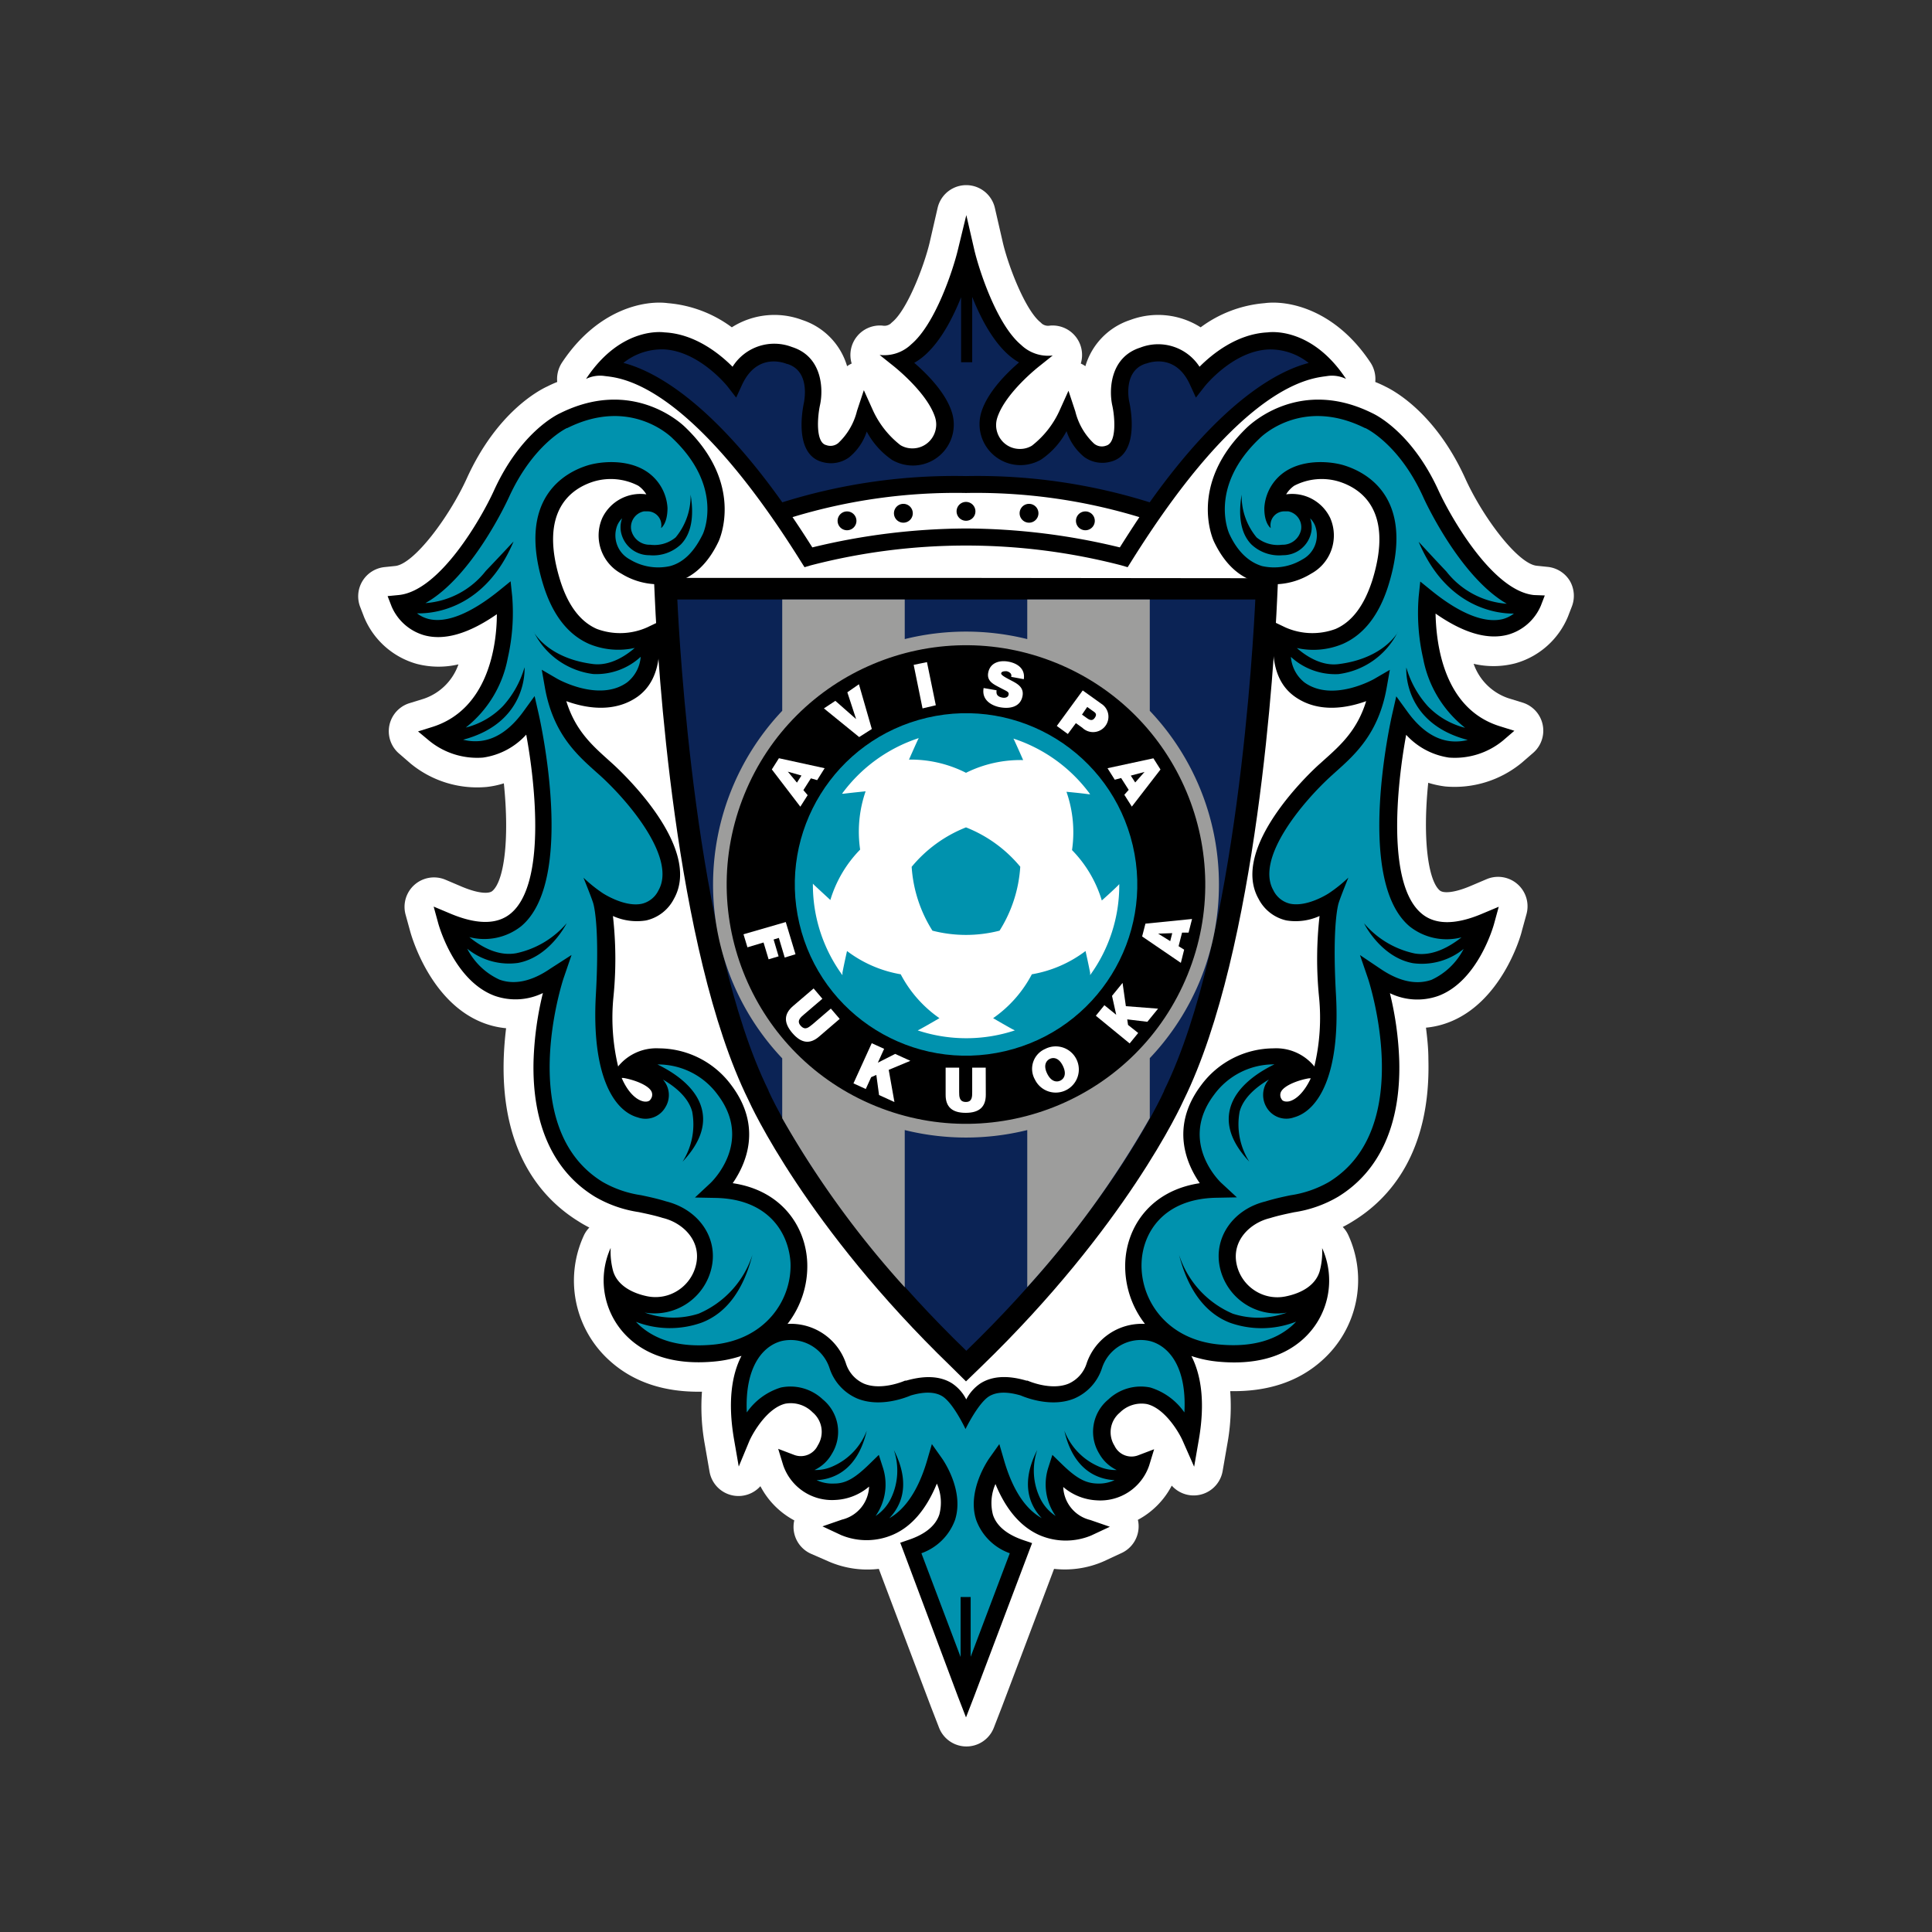
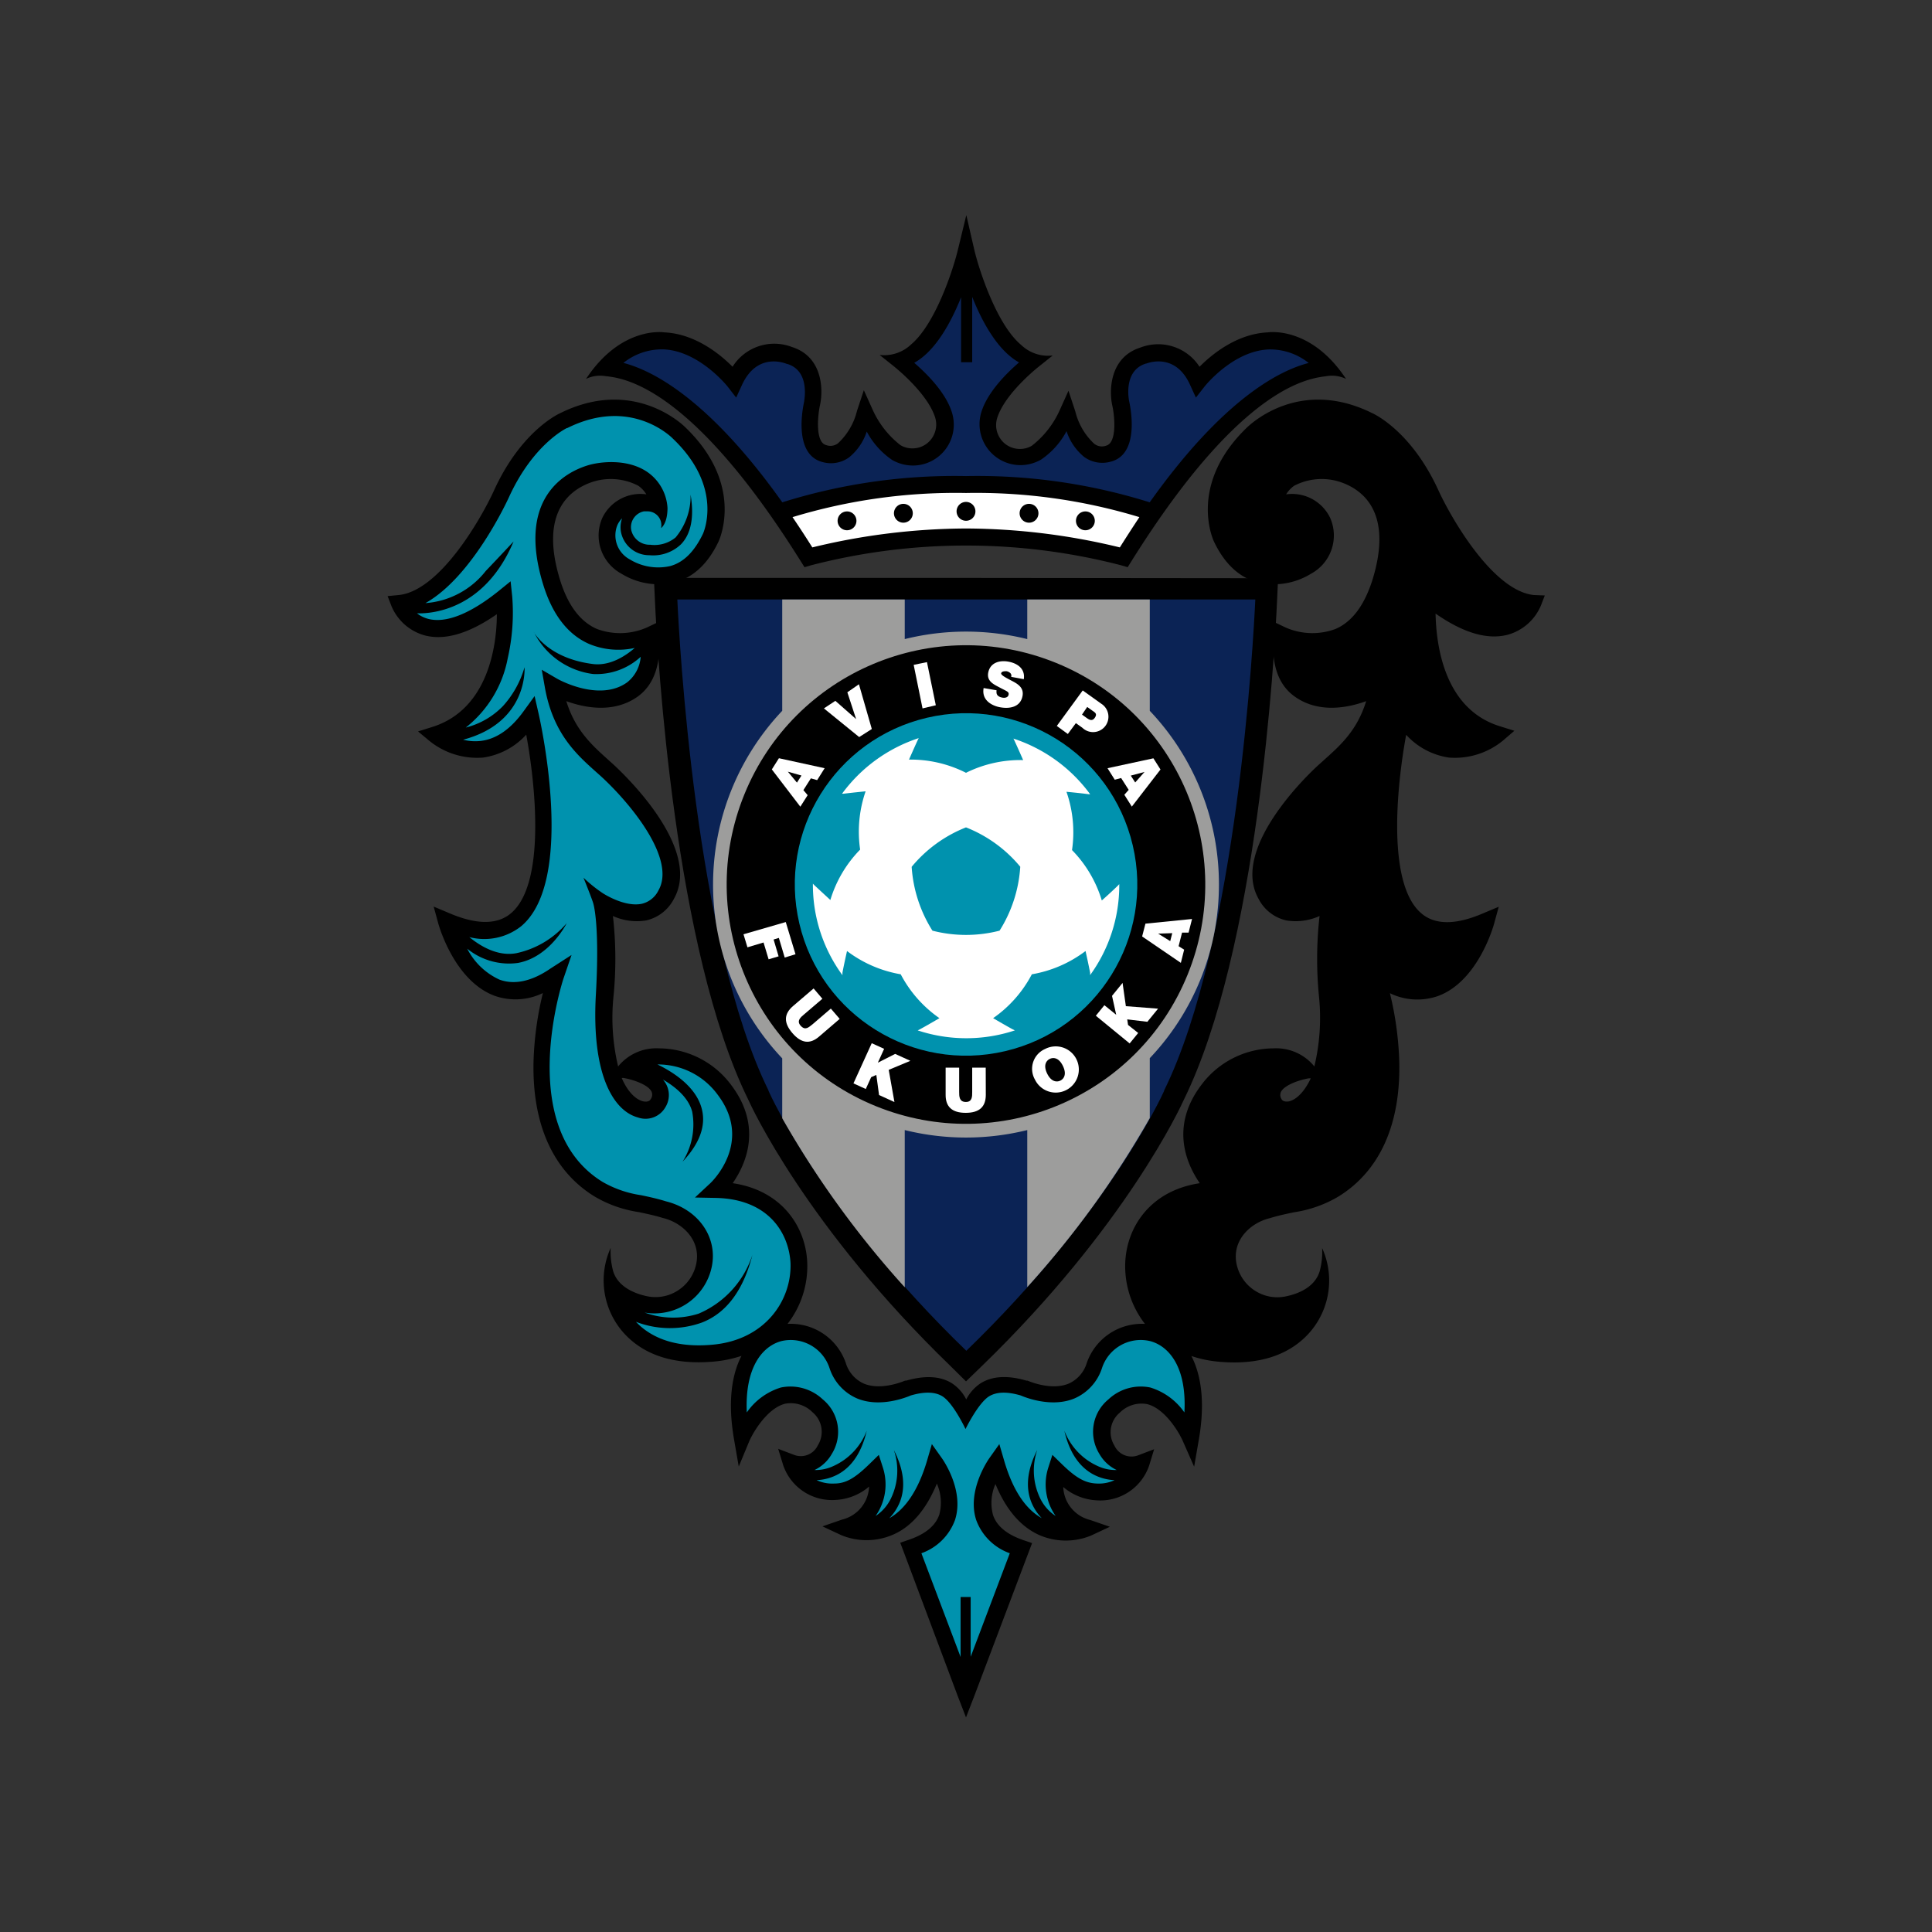
<svg xmlns="http://www.w3.org/2000/svg" id="Layer_1" data-name="Layer 1" width="240" height="240" viewBox="0 0 240 240">
  <rect x="0" y="0" width="240" height="240" fill="#333333" stroke="none" />
  <defs>
    <style>.cls-1{fill:#fff;}.cls-2{fill:#0092ae;}.cls-3{fill:#0b2355;}.cls-4{fill:#9d9d9c;}</style>
  </defs>
-   <path class="cls-1" d="M195,72.14a3.66,3.66,0,0,0-2.75-1.72l-1.35-.14c-2.33-.23-6.7-6-8.91-10.91-3.76-8.23-9-10.94-10-11.4l.11.05q-.63-.32-1.26-.57a3.73,3.73,0,0,0-.58-2.39c-4.4-6.65-10.24-7.79-13.17-7.4a15.46,15.46,0,0,0-7.94,3,9.86,9.86,0,0,0-8.75-.91,8.59,8.59,0,0,0-5.57,5.74,3.25,3.25,0,0,0-.57-.33,3.66,3.66,0,0,0-3.84-4.71,1.24,1.24,0,0,1-1-.25l.12.13a3,3,0,0,0-.36-.35c-1.82-1.54-3.88-6.79-4.6-9.83l-1-4.35a3.65,3.65,0,0,0-7.1,0l-1,4.35c-.72,3-2.78,8.29-4.6,9.83a3,3,0,0,0-.36.35l.12-.13a1.24,1.24,0,0,1-1,.25,3.66,3.66,0,0,0-3.84,4.71,3.25,3.25,0,0,0-.57.33,8.59,8.59,0,0,0-5.57-5.74,9.86,9.86,0,0,0-8.75.91,15.46,15.46,0,0,0-7.94-3c-2.93-.39-8.77.75-13.17,7.4a3.73,3.73,0,0,0-.58,2.39q-.63.25-1.26.57L68,48c-1,.46-6.26,3.17-10,11.4-2.21,4.86-6.58,10.68-8.91,10.91l-1.35.14a3.65,3.65,0,0,0-3,4.94l.49,1.27a10,10,0,0,0,6.54,5.81,10.78,10.78,0,0,0,5.18.06,6.91,6.91,0,0,1-4.3,4.27l-1.78.55a3.65,3.65,0,0,0-1.32,6.24l1.42,1.23a13,13,0,0,0,9.48,2.94,11.16,11.16,0,0,0,2.14-.45c.73,7.11,0,12.19-1.44,13.38-.39.33-1.62.37-3.82-.56l-2-.85a3.66,3.66,0,0,0-4.95,4.33l.57,2.07c.25.92,2.65,9,9.2,11.43a10.63,10.63,0,0,0,2.72.62c-.15,1.23-.26,2.55-.3,3.92-.31,11.68,4.9,17.37,9.32,20.09a14.73,14.73,0,0,0,1.32.75,3.53,3.53,0,0,0-.66.94,13.37,13.37,0,0,0,3.24,15.65c2.92,2.62,6.75,3.89,11.41,3.8a25.81,25.81,0,0,0,.35,6.53l.59,3.4a3.65,3.65,0,0,0,6.32,1.81,10.13,10.13,0,0,0,4.21,4.25,3.2,3.2,0,0,0-.09.62,3.65,3.65,0,0,0,2.11,3.5L103,194a12.07,12.07,0,0,0,6.17.89c1.4,3.72,6.47,17.12,6.47,17.12l1,2.58a3.65,3.65,0,0,0,6.83,0l1-2.58s5.07-13.4,6.47-17.12A12.07,12.07,0,0,0,137,194l2.33-1.08a3.65,3.65,0,0,0,2.11-3.5,3.2,3.2,0,0,0-.09-.62,10.13,10.13,0,0,0,4.21-4.25,3.65,3.65,0,0,0,6.32-1.81l.59-3.4a25.81,25.81,0,0,0,.35-6.53c4.66.09,8.48-1.18,11.4-3.8a13.37,13.37,0,0,0,3.24-15.65,3.53,3.53,0,0,0-.66-.94,14.73,14.73,0,0,0,1.32-.75c4.42-2.72,9.63-8.41,9.32-20.09,0-1.37-.15-2.69-.3-3.92a10.63,10.63,0,0,0,2.72-.62c6.56-2.43,9-10.51,9.2-11.43l.57-2.07a3.66,3.66,0,0,0-4.95-4.33l-2,.85c-2.2.93-3.43.89-3.82.56-1.42-1.19-2.17-6.27-1.44-13.38a12,12,0,0,0,2.14.46,13.11,13.11,0,0,0,9.48-2.95l1.42-1.23a3.65,3.65,0,0,0-1.32-6.24l-1.78-.55a6.91,6.91,0,0,1-4.3-4.27,10.78,10.78,0,0,0,5.18-.06,10,10,0,0,0,6.54-5.81l.49-1.27A3.69,3.69,0,0,0,195,72.14Z" />
  <path d="M190.56,73.92c-5.11-.51-10.3-9.58-11.87-13-3.31-7.25-7.84-9.42-8.21-9.59-8.95-4.45-15,1.26-15.51,1.71h0c-7.42,7.09-4.3,13.95-4.17,14.23,1.3,2.74,3.11,4.44,5.4,5.07a8.79,8.79,0,0,0,6.66-1.07,5.4,5.4,0,0,0,2.38-6.93,5.25,5.25,0,0,0-5.47-2.93,3.57,3.57,0,0,1,1-1.07,7.41,7.41,0,0,1,5.55-.52c2.71.85,6.85,3.56,4.16,12.25-1,3.12-2.5,5.16-4.57,6.06a8.27,8.27,0,0,1-6.23-.19l-1.36-.65-.12,1.51c-.29,3.72.57,6.24,2.61,7.71,3,2.16,6.67,1.4,8.9.59-1.11,3.61-3.17,5.46-5.18,7.26l-.52.47c-1.16,1-11.25,10.47-7.67,16.82a5.15,5.15,0,0,0,3.46,2.69,7.19,7.19,0,0,0,4.12-.55,47.52,47.52,0,0,0-.07,10,26,26,0,0,1-.58,8.7l-.06-.09a6.1,6.1,0,0,0-5-2.17,11.25,11.25,0,0,0-9,4.58c-3.89,5.16-1.8,9.81-.17,12.17-6.16.93-9.1,5.47-9.26,9.91a11.7,11.7,0,0,0,2.45,7.57,7.24,7.24,0,0,0-7.23,4.86,4.09,4.09,0,0,1-2.25,2.56c-2.22.92-5.07-.36-5.1-.37l-.07,0-.07,0c-2.33-.69-4.25-.58-5.7.33a5.34,5.34,0,0,0-1.78,2,5.23,5.23,0,0,0-1.77-2c-1.45-.91-3.37-1-5.7-.33l-.07,0-.07,0s-2.88,1.29-5.1.37a4.09,4.09,0,0,1-2.25-2.56,7.23,7.23,0,0,0-7.24-4.86,11.7,11.7,0,0,0,2.45-7.57c-.16-4.44-3.1-9-9.26-9.91,1.63-2.36,3.72-7-.17-12.17a11.24,11.24,0,0,0-9-4.58,6.1,6.1,0,0,0-5,2.17l-.06.09a26,26,0,0,1-.58-8.7,47.52,47.52,0,0,0-.07-10,7.19,7.19,0,0,0,4.12.55,5.15,5.15,0,0,0,3.46-2.69c3.58-6.35-6.5-15.77-7.67-16.82l-.52-.47c-2-1.8-4.07-3.65-5.18-7.26,2.23.81,5.89,1.57,8.9-.59,2-1.47,2.9-4,2.61-7.71l-.12-1.51-1.36.65a8.27,8.27,0,0,1-6.23.19c-2.07-.9-3.6-2.94-4.57-6.06-2.69-8.69,1.45-11.4,4.16-12.25a7.41,7.41,0,0,1,5.55.52,3.57,3.57,0,0,1,1,1.07,5.25,5.25,0,0,0-5.47,2.93,5.4,5.4,0,0,0,2.38,6.93,8.79,8.79,0,0,0,6.66,1.07c2.29-.63,4.1-2.33,5.4-5.07.13-.28,3.25-7.14-4.17-14.23h0c-.46-.45-6.56-6.16-15.51-1.71-.37.17-4.9,2.34-8.21,9.59-1.57,3.46-6.76,12.53-11.87,13l-1.35.13.49,1.27a6.3,6.3,0,0,0,4.08,3.6c2.51.68,5.53-.21,9-2.62,0,3.74-1,11.79-8,14l-1.79.56L53.3,92A9.41,9.41,0,0,0,60,94.11a8.94,8.94,0,0,0,5.37-2.85c1.19,6.42,2.41,18.59-1.91,22.2-1.69,1.42-4.25,1.42-7.59,0l-2-.84.57,2.08c.08.29,2,7.14,7,9a7.79,7.79,0,0,0,6-.34,40.74,40.74,0,0,0-1.16,8.4c-.21,7.87,2.42,13.71,7.59,16.88a15.19,15.19,0,0,0,5.47,1.93c1,.21,2,.42,3,.73l0,0h0c2.46.59,4.75,2.78,4.15,5.69a5.17,5.17,0,0,1-2.22,3.28,5.12,5.12,0,0,1-3.9.75c-2-.42-3.71-1.43-4.21-3.14a9.29,9.29,0,0,1-.3-2.86,9.78,9.78,0,0,0,2.4,11.34c2.56,2.29,6.14,3.18,10.51,2.77a14.74,14.74,0,0,0,3.34-.7c-1.2,2.31-1.73,5.69-.93,10.35l.59,3.4L93.09,179c.49-1.11,2.25-4.1,4.47-4.63a3.81,3.81,0,0,1,3.38,1.07,3.16,3.16,0,0,1,.65,4.11,2.33,2.33,0,0,1-2.92,1.19l-2-.76.61,2a6.4,6.4,0,0,0,6.47,4.35,6.93,6.93,0,0,0,4.21-1.66,4.39,4.39,0,0,1-3.36,4.1l-2.43.84,2.33,1.09a8.24,8.24,0,0,0,6.46-.07c2.3-1,4.12-3.16,5.42-6.33a5.81,5.81,0,0,1,.31,3.83c-.46,1.4-1.76,2.47-3.86,3.17l-1,.34.38,1L119,210.76l1,2.58,1-2.58,6.83-18.07.38-1-1-.34c-2.1-.7-3.4-1.77-3.86-3.17a5.81,5.81,0,0,1,.31-3.83c1.3,3.17,3.12,5.29,5.42,6.33a8.24,8.24,0,0,0,6.46.07l2.33-1.09-2.43-.84a4.39,4.39,0,0,1-3.36-4.1,6.93,6.93,0,0,0,4.21,1.66,6.4,6.4,0,0,0,6.47-4.35l.61-2-2,.76a2.33,2.33,0,0,1-2.92-1.19,3.16,3.16,0,0,1,.65-4.11,3.81,3.81,0,0,1,3.38-1.07c2.22.53,4,3.52,4.47,4.63l1.39,3.15.59-3.4c.8-4.66.27-8-.93-10.35a14.65,14.65,0,0,0,3.33.7c4.37.41,7.95-.48,10.51-2.77a9.78,9.78,0,0,0,2.4-11.34,9.29,9.29,0,0,1-.3,2.86c-.5,1.71-2.16,2.72-4.21,3.14a5.12,5.12,0,0,1-3.9-.75,5.17,5.17,0,0,1-2.22-3.28c-.6-2.91,1.69-5.1,4.15-5.69h0l0,0c1-.31,2-.52,3-.73a15.19,15.19,0,0,0,5.47-1.93c5.17-3.17,7.8-9,7.59-16.88a40.74,40.74,0,0,0-1.16-8.4,7.79,7.79,0,0,0,6,.34c4.94-1.83,6.87-8.68,6.95-9l.57-2.08-2,.84c-3.34,1.43-5.9,1.43-7.59,0-4.32-3.61-3.1-15.78-1.91-22.2A8.94,8.94,0,0,0,180,94.11,9.41,9.41,0,0,0,186.7,92l1.42-1.22-1.79-.56c-7-2.16-7.92-10.21-8-14,3.45,2.41,6.47,3.3,9,2.62a6.3,6.3,0,0,0,4.08-3.6l.49-1.27ZM80.81,136.57c-.13.26-.56.35-1,.22-.79-.22-1.8-1.07-2.58-2.88l.22,0c1.19.19,3.06.84,3.48,1.68A.93.93,0,0,1,80.81,136.57Zm79.41.22c-.47.13-.9,0-1-.22a.93.93,0,0,1-.09-.94c.42-.84,2.29-1.49,3.48-1.68l.22,0C162,135.72,161,136.57,160.22,136.79Z" />
  <path d="M162.9,71.2l0,0h0Z" />
-   <path d="M77.15,71.23h0l0,0Z" />
-   <path class="cls-2" d="M176.23,67.3S178,69.23,179.68,71a10.47,10.47,0,0,0,7.5,4C181.36,71.66,177,62.21,176.8,61.75c-3-6.63-7.14-8.55-7.18-8.57h-.05c-7.87-3.93-12.92,1.09-13.13,1.31h0l0,0c-6.3,6-3.83,11.61-3.73,11.83,1,2.17,2.4,3.5,4.07,4a6.76,6.76,0,0,0,5-.82l0,0h0a3.39,3.39,0,0,0,1.56-4.26,2.7,2.7,0,0,0-.59-.85,3.25,3.25,0,0,1,.16,1.58,3.56,3.56,0,0,1-3.55,3,5,5,0,0,1-3.93-1.36c-1.25-1.3-1.65-3.37-1.19-6.17a8.07,8.07,0,0,0,1.86,5.32,4.14,4.14,0,0,0,3.16.91,2.33,2.33,0,0,0,2.37-1.91,2,2,0,0,0-1.6-2.24h-.52a1.72,1.72,0,0,0-1.65,2.08s-.82-.53-.8-2.51a5.84,5.84,0,0,1,2.6-4.52c2.49-1.63,5.87-1.21,7.31-.76,2.77.86,8.87,4,5.52,14.85-1.15,3.72-3.07,6.19-5.71,7.34a9.44,9.44,0,0,1-5.68.5c.95.84,2.94,2.28,5.17,2,4.88-.61,6.82-3.12,7.28-3.82a1.18,1.18,0,0,1,.11-.19l-.11.19a9.59,9.59,0,0,1-7.29,5.06,8.12,8.12,0,0,1-5.9-2.14,4.49,4.49,0,0,0,1.69,3.18c3.49,2.5,8.61-.41,8.66-.44l1.94-1.13-.39,2.21c-1,5.7-3.95,8.33-6.31,10.44l-.52.47c-3.5,3.17-9.52,10.24-7.25,14.26a3.09,3.09,0,0,0,2.07,1.67c2.17.46,4.84-1.3,4.86-1.32a17.84,17.84,0,0,0,2.39-1.92s-.94,2.31-1.2,3.13c0,0-.85,2.4-.34,11.42.56,10-2.23,14.41-5.21,15.23a2.84,2.84,0,0,1-3.43-1.27,3,3,0,0,1-.1-2.84,3,3,0,0,1,.41-.59c-1.5.88-3.18,2.24-3.64,4a8.65,8.65,0,0,0,1.2,6.2c-2.11-2.24-2.92-4.43-2.4-6.52.7-2.85,3.7-4.68,5.52-5.56h-.13a9.18,9.18,0,0,0-7.36,3.77c-4.43,5.87.72,10.82.94,11l1.89,1.75-2.57.05c-6.63.13-9.14,4.43-9.27,8.08-.17,4.59,3.1,9.55,9.66,10.15,3.78.35,6.79-.41,8.94-2.26a8.28,8.28,0,0,0,.6-.58,11.76,11.76,0,0,1-8.24.13c-3-1.17-5.17-4-6.3-8.42a11.94,11.94,0,0,0,6.67,7.3,10.31,10.31,0,0,0,6.72-.13,7.26,7.26,0,0,1-8.34-5.7c-.75-3.66,1.69-7.14,5.67-8.11,1.06-.33,2.11-.56,3.12-.77a13.52,13.52,0,0,0,4.76-1.64h0l0,0c11-6.73,4.93-25.1,4.87-25.28l-1-2.92,2.56,1.72c2.35,1.59,4.47,2,6.32,1.36a8.46,8.46,0,0,0,4-3.84,8.22,8.22,0,0,1-6.3,1.77c-3.91-.72-6-4.77-6.06-4.94a11.35,11.35,0,0,0,6.26,3.73c1.81.32,3.79-.39,5.84-2a7.39,7.39,0,0,1-6.44-1.35c-6.81-5.7-2.37-25.51-2.18-26.35l.51-2.24,1.35,1.86c1.6,2.23,3.4,3.48,5.33,3.71a6.1,6.1,0,0,0,2.2-.15c-8.1-2.11-7.64-8.89-7.63-9a12.2,12.2,0,0,0,2.68,4.82,9.72,9.72,0,0,0,4.62,2.67,14.32,14.32,0,0,1-5.21-8.6,25.41,25.41,0,0,1-.56-7.67l.2-1.9,1.48,1.2c3.53,2.84,6.55,4,8.75,3.47a3.9,3.9,0,0,0,1.4-.69C186.06,76.25,179.72,75.58,176.23,67.3Z" />
  <path class="cls-2" d="M88.9,148.81l-2.57-.05L88.22,147c.22-.2,5.37-5.15.94-11a9.18,9.18,0,0,0-7.36-3.77h-.13c1.82.88,4.82,2.71,5.52,5.56.52,2.09-.29,4.28-2.4,6.52a8.65,8.65,0,0,0,1.2-6.2c-.46-1.78-2.14-3.14-3.64-4a2.87,2.87,0,0,1,.31,3.43,2.84,2.84,0,0,1-3.43,1.27c-3-.82-5.77-5.25-5.21-15.23.51-9-.34-11.42-.34-11.42-.26-.82-1.2-3.13-1.2-3.13a17.84,17.84,0,0,0,2.39,1.92s2.69,1.78,4.86,1.32a3.09,3.09,0,0,0,2.07-1.67c2.27-4-3.75-11.09-7.25-14.26L74,95.85c-2.36-2.11-5.3-4.74-6.31-10.44l-.39-2.21,1.94,1.13s5.17,2.94,8.66.44a4.49,4.49,0,0,0,1.69-3.18,8.12,8.12,0,0,1-5.9,2.14,9.59,9.59,0,0,1-7.29-5.06l-.11-.19a1.18,1.18,0,0,1,.11.19c.46.7,2.4,3.21,7.28,3.82,2.23.27,4.22-1.17,5.17-2A9.44,9.44,0,0,1,73.2,80c-2.64-1.15-4.56-3.62-5.71-7.34-3.35-10.81,2.75-14,5.52-14.85,1.44-.45,4.83-.87,7.31.76a5.84,5.84,0,0,1,2.6,4.52c0,2-.8,2.51-.8,2.51a1.72,1.72,0,0,0-1.65-2.08H80a2,2,0,0,0-1.6,2.24,2.33,2.33,0,0,0,2.37,1.91,4.14,4.14,0,0,0,3.16-.91,8.07,8.07,0,0,0,1.86-5.32c.46,2.8.06,4.87-1.19,6.17a5,5,0,0,1-3.93,1.36,3.56,3.56,0,0,1-3.55-3,3.25,3.25,0,0,1,.16-1.58,2.7,2.7,0,0,0-.59.85,3.39,3.39,0,0,0,1.56,4.26h0l0,0a6.76,6.76,0,0,0,5,.82c1.68-.46,3-1.79,4.07-4,.1-.22,2.57-5.82-3.73-11.83l0,0h0c-.21-.22-5.26-5.24-13.13-1.31h-.05s-4.15,1.94-7.18,8.57c-.21.46-4.56,9.91-10.38,13.17a10.47,10.47,0,0,0,7.5-4c1.66-1.73,3.45-3.66,3.45-3.66-3.49,8.28-9.83,9-12,8.93a3.9,3.9,0,0,0,1.4.69c2.2.57,5.22-.63,8.75-3.47l1.48-1.2.2,1.9a25.41,25.41,0,0,1-.56,7.67,14.32,14.32,0,0,1-5.21,8.6,9.72,9.72,0,0,0,4.62-2.67,12.2,12.2,0,0,0,2.68-4.82c0,.07.47,6.85-7.63,9a6.1,6.1,0,0,0,2.2.15c1.93-.23,3.73-1.48,5.33-3.71l1.35-1.86.51,2.24c.19.84,4.63,20.65-2.18,26.35a7.39,7.39,0,0,1-6.44,1.35c2,1.63,4,2.34,5.84,2a11.35,11.35,0,0,0,6.26-3.73c-.09.17-2.15,4.22-6.06,4.94a8.22,8.22,0,0,1-6.3-1.77,8.46,8.46,0,0,0,4,3.84c1.85.68,4,.23,6.32-1.36L71,118.63l-1,2.92c-.06.18-6.12,18.55,4.87,25.28l0,0h0a13.52,13.52,0,0,0,4.76,1.64c1,.21,2.06.44,3.12.77,4,1,6.42,4.45,5.67,8.11a7.26,7.26,0,0,1-8.34,5.7,10.31,10.31,0,0,0,6.72.13,11.94,11.94,0,0,0,6.67-7.3c-1.13,4.42-3.25,7.25-6.3,8.42A11.76,11.76,0,0,1,79,164.2a8.28,8.28,0,0,0,.6.58c2.15,1.85,5.16,2.61,8.94,2.26,6.56-.6,9.83-5.56,9.66-10.15C98,153.24,95.53,148.94,88.9,148.81Z" />
  <path class="cls-2" d="M142.89,166.6a5.06,5.06,0,0,0-6,3.36,6.17,6.17,0,0,1-3.42,3.76c-2.84,1.18-6.09-.12-6.67-.37-1.71-.5-3-.46-3.94.11-1.37.87-2.92,4.06-2.92,4.06s-1.49-3.19-2.86-4.06c-.91-.57-2.23-.61-3.94-.11-.58.25-3.83,1.55-6.67.37a6.17,6.17,0,0,1-3.42-3.76,5.07,5.07,0,0,0-6-3.36c-2.37.64-4.54,3.31-4.28,8.86a8,8,0,0,1,4.24-3.1,5.86,5.86,0,0,1,5.2,1.48,5.2,5.2,0,0,1,1.12,6.77,4.85,4.85,0,0,1-2.15,2,5.17,5.17,0,0,0,2.32-.48,7.93,7.93,0,0,0,4.17-4.4c-.62,2.65-1.83,4.48-3.6,5.43a6.18,6.18,0,0,1-2.63.71,4.65,4.65,0,0,0,2.2.42c1.44,0,2.57-.68,4.33-2.39l1.2-1.17.51,1.59a6.81,6.81,0,0,1-.91,6,5.4,5.4,0,0,0,1.91-2.19,7.93,7.93,0,0,0,.36-6c1.23,2.42,1.48,4.6.74,6.47a6.2,6.2,0,0,1-1.31,2c2-1.12,3.62-3.52,4.69-7.15l.6-2.06,1.24,1.75c.12.17,2.83,4,1.63,7.69a6.9,6.9,0,0,1-4.17,4.12l4.87,12.89v-7.45h1.25v7.42l4.86-12.86a6.9,6.9,0,0,1-4.17-4.12c-1.2-3.64,1.51-7.52,1.63-7.69l1.24-1.75.6,2.06c1.06,3.62,2.63,6,4.67,7.14a6.24,6.24,0,0,1-1.3-2c-.74-1.87-.49-4.05.74-6.47a7.93,7.93,0,0,0,.36,6,5.41,5.41,0,0,0,1.93,2.2,6.81,6.81,0,0,1-.92-6l.51-1.59,1.2,1.17c1.76,1.71,2.89,2.34,4.33,2.39a4.65,4.65,0,0,0,2.2-.42,6.22,6.22,0,0,1-2.64-.71c-1.77-.95-3-2.78-3.6-5.43a7.93,7.93,0,0,0,4.17,4.4,5.21,5.21,0,0,0,2.33.48,4.85,4.85,0,0,1-2.15-2,5.2,5.2,0,0,1,1.12-6.77,5.86,5.86,0,0,1,5.2-1.48,8,8,0,0,1,4.24,3.1C147.44,169.91,145.27,167.24,142.89,166.6Z" />
  <path d="M157.47,41.29c-3.84.18-6.93,2.73-8.46,4.27a6.12,6.12,0,0,0-7.36-2.38c-3.74,1.19-3.91,5.21-3.48,7.18.32,1.42.58,4.65-.76,5a1.52,1.52,0,0,1-1.5-.25,8.13,8.13,0,0,1-2.33-4l-.85-2.57-1.1,2.44a11.59,11.59,0,0,1-3.45,4.39,2.86,2.86,0,0,1-1.48.4,2.93,2.93,0,0,1-2.09-.86,3,3,0,0,1-.87-2.1,3,3,0,0,1,.14-.9c1-3.13,5.2-6.4,5.24-6.43l1.65-1.32a4.84,4.84,0,0,1-3.93-1.32c-3-2.51-5.18-9.18-5.8-11.77l-1-4.35L119,31c-.62,2.59-2.83,9.26-5.8,11.77a4.84,4.84,0,0,1-3.93,1.32l1.65,1.32s4.24,3.3,5.24,6.43a3,3,0,0,1,.14.9,3,3,0,0,1-.87,2.1,2.93,2.93,0,0,1-2.09.86,2.86,2.86,0,0,1-1.48-.4,11.59,11.59,0,0,1-3.45-4.39l-1.1-2.44-.85,2.57a8.13,8.13,0,0,1-2.33,4,1.52,1.52,0,0,1-1.5.25c-1.34-.32-1.08-3.55-.76-5,.43-2,.26-6-3.48-7.18A6.12,6.12,0,0,0,91,45.56c-1.53-1.54-4.62-4.09-8.46-4.27,0,0-5.34-.88-9.74,5.78a4,4,0,0,1,2.32-.36c1.79.24,10.27.48,24.39,23.07l.43.68.78-.23a76.86,76.86,0,0,1,38.58,0l.78.23.43-.68C154.62,47.19,163.1,47,164.89,46.71a4,4,0,0,1,2.32.36C162.81,40.41,157.47,41.29,157.47,41.29Z" />
  <path class="cls-3" d="M120,59.14a71.52,71.52,0,0,1,22.82,3.26C152,49.49,159,46,162.57,45.09a7.68,7.68,0,0,0-5-1.68c-4.43.2-7.9,4.56-7.93,4.6l-1.08,1.38-.73-1.59c-1.77-3.93-5.06-2.78-5.42-2.64l-.05,0h0c-2.88.88-2.12,4.56-2.09,4.7.15.68,1.39,6.59-2.33,7.5a3.84,3.84,0,0,1-3.25-.59,6.87,6.87,0,0,1-2.2-3.21,9.86,9.86,0,0,1-3.16,3.53h0a5.18,5.18,0,0,1-2.57.69,5.09,5.09,0,0,1-4.84-6.63c.78-2.46,3.09-4.76,4.67-6.13-2.64-1.46-4.57-5-5.82-8.14V45h-1.38V36.93c-1.25,3.12-3.18,6.68-5.82,8.14,1.58,1.37,3.89,3.67,4.67,6.13a5.08,5.08,0,0,1-4.84,6.63,5.18,5.18,0,0,1-2.57-.69h0a9.86,9.86,0,0,1-3.16-3.53,6.87,6.87,0,0,1-2.2,3.21,3.84,3.84,0,0,1-3.25.59c-3.72-.91-2.48-6.82-2.33-7.5,0-.14.79-3.82-2.09-4.7h0l-.05,0C97.24,45,94,43.87,92.18,47.8l-.73,1.59L90.37,48s-3.5-4.4-7.93-4.6a7.68,7.68,0,0,0-5,1.68C81,46,88,49.49,97.18,62.4A71.52,71.52,0,0,1,120,59.14Z" />
  <path class="cls-1" d="M139.11,68A81.92,81.92,0,0,0,120,65.65h0A81.92,81.92,0,0,0,100.91,68q-1.26-2-2.46-3.76a69.73,69.73,0,0,1,21.55-3h0a69.71,69.71,0,0,1,21.54,3Q140.37,66,139.11,68Z" />
  <path d="M112.22,64.93a1.17,1.17,0,1,1,1.17-1.17A1.17,1.17,0,0,1,112.22,64.93Z" />
  <path d="M105.22,65.87a1.17,1.17,0,1,1,1.17-1.16A1.17,1.17,0,0,1,105.22,65.87Z" />
  <path d="M120,64.69a1.17,1.17,0,1,1,1.17-1.17A1.16,1.16,0,0,1,120,64.69Z" />
  <path d="M127.83,64.93a1.17,1.17,0,1,0-1.17-1.17A1.17,1.17,0,0,0,127.83,64.93Z" />
  <path d="M134.83,65.87a1.17,1.17,0,1,0-1.17-1.16A1.17,1.17,0,0,0,134.83,65.87Z" />
  <path d="M120,71.79H81.23l.13,2.83c.32,7.08,2.41,43.37,11.6,62h0c.28.63,7.15,15.71,25.16,33.12L120,171.6l1.88-1.82c18-17.41,24.88-32.49,25.16-33.12h0c9.19-18.66,11.28-54.95,11.6-62l.13-2.83Z" />
  <path class="cls-3" d="M120,74.47h35.94c-.23,4.89-2.22,42.48-11.33,61l0,.05,0,0c-.27.62-7,15.28-24.57,32.28-17.59-17-24.3-31.66-24.57-32.28l0,0,0-.05c-9.11-18.49-11.1-56.08-11.33-61Z" />
  <path class="cls-4" d="M151.42,109.88a31.29,31.29,0,0,0-8.59-21.58V74.47H127.61v4.92a31.6,31.6,0,0,0-15.22,0V74.47H97.17V88.3a31.41,31.41,0,0,0,0,43.17v7.44a118.48,118.48,0,0,0,15.22,21V140.38a31.6,31.6,0,0,0,15.22,0v19.51a118.48,118.48,0,0,0,15.22-21v-7.44A31.3,31.3,0,0,0,151.42,109.88Z" />
  <circle cx="120" cy="109.88" r="29.72" transform="translate(-27.03 179.57) rotate(-67.84)" />
  <path class="cls-1" d="M95.88,95.58l.88-1.39,5.68,1.24-.93,1.48-.78-.22-.93,1.46.53.63-.91,1.43Zm3.68.76-1.69-.48h0L99,97.22Z" />
  <path class="cls-1" d="M108.3,90.56l-1.57,1L102.35,88l1.42-.94,2.58,2.27h0L105.26,86l1.44-1Z" />
  <path class="cls-1" d="M113.5,82.59l1.65-.34,1.1,5.36L114.6,88Z" />
  <path class="cls-1" d="M123.8,85.75a1.14,1.14,0,0,0,0,.37c.06.34.4.48.71.54s.71,0,.78-.36-.17-.4-1-.84-1.73-.81-1.53-1.9c.24-1.24,1.4-1.57,2.5-1.37s2.12.86,1.92,2.18l-1.57-.29a.44.44,0,0,0-.11-.47.91.91,0,0,0-.47-.23c-.22,0-.6,0-.66.25s.71.62,1.43,1,1.41.85,1.22,1.84c-.27,1.4-1.64,1.61-2.83,1.38-.61-.11-2.31-.66-2-2.38Z" />
  <path class="cls-1" d="M134.5,85.77l2.29,1.64a1.91,1.91,0,1,1-2.33,3l-.81-.58-1,1.35-1.37-1Zm-.09,3,.53.38c.35.26.74.5,1.07,0s0-.65-.34-.89l-.61-.44Z" />
  <path class="cls-1" d="M143.28,94.2l.88,1.39-3.56,4.61-.93-1.47.54-.61-.94-1.47-.79.21-.9-1.43Zm-2.26,3,1.16-1.31v0l-1.71.46Z" />
  <path class="cls-1" d="M97.61,114.54l1.21,4-1.34.41-.73-2.44-.65.2.62,2.09-1.24.37-.63-2.09-2,.6-.49-1.62Z" />
  <path class="cls-1" d="M101.76,128.76c-1.15,1-2.24.84-3.33-.43s-1.07-2.37.09-3.36l2.55-2.18,1.09,1.28L99.9,126c-.43.36-1,.82-.42,1.44s1,.15,1.47-.21l2.26-1.94,1.1,1.28Z" />
  <path class="cls-1" d="M108.29,129.59l1.54.7-.78,1.72h0l2.15-1.09,1.89.86-2.69,1.12.71,4-1.91-.87-.34-2.5-.64.28-.67,1.47-1.53-.7Z" />
  <path class="cls-1" d="M122.46,136c0,1.52-.83,2.24-2.5,2.24s-2.5-.73-2.49-2.25v-3.36h1.68v3c0,.56,0,1.25.82,1.26s.8-.7.8-1.26v-3h1.68Z" />
  <path class="cls-1" d="M129.82,130.31a2.87,2.87,0,1,1-1.26,3.79A2.69,2.69,0,0,1,129.82,130.31Zm1.89,3.93c.39-.18.86-.72.33-1.82s-1.24-1.07-1.63-.88-.86.73-.33,1.82S131.33,134.43,131.71,134.24Z" />
  <path class="cls-1" d="M136.13,126.18l1.06-1.31,1.47,1.19v0l-.52-2.35,1.31-1.61.41,2.89,4,.31-1.33,1.63-2.5-.3.1.69,1.26,1-1.06,1.3Z" />
  <path class="cls-1" d="M141.88,116.33l.41-1.59,5.79-.58-.43,1.69-.81,0-.43,1.69.69.43-.41,1.64Zm3.74-.41-1.75.06h0l1.5.93Z" />
  <circle class="cls-2" cx="120" cy="109.88" r="21.27" transform="translate(-21.9 30.27) rotate(-13.19)" />
  <path class="cls-1" d="M135.42,121.13l0-.29c-.19-1-.57-2.7-.57-2.7a15.32,15.32,0,0,1-6.67,2.89,15.25,15.25,0,0,1-4.81,5.45s1.48.87,2.4,1.37l.3.15A19.23,19.23,0,0,1,114,128l.3-.15c.92-.5,2.4-1.37,2.4-1.37a15.25,15.25,0,0,1-4.81-5.45,15.32,15.32,0,0,1-6.67-2.89s-.38,1.67-.57,2.7l0,.3a19,19,0,0,1-3.67-11.26v-.11l.17.18c.76.71,2,1.85,2,1.85a15.22,15.22,0,0,1,3.7-6.26,15.34,15.34,0,0,1,.68-7.24s-1.71.17-2.74.3l-.19,0a19.2,19.2,0,0,1,9.53-6.91l-.08.15c-.44.94-1.13,2.52-1.13,2.52A15.2,15.2,0,0,1,120,96a15.2,15.2,0,0,1,7.1-1.58s-.69-1.58-1.13-2.52l-.08-.15a19.2,19.2,0,0,1,9.53,6.91l-.19,0c-1-.14-2.75-.3-2.75-.3a15.26,15.26,0,0,1,.69,7.24,15.22,15.22,0,0,1,3.7,6.26s1.29-1.14,2-1.85l.17-.18v.11A19,19,0,0,1,135.42,121.13Z" />
  <path class="cls-2" d="M126.75,107.68h0a16.69,16.69,0,0,0-6.75-4.9h0a16.69,16.69,0,0,0-6.75,4.9,16.88,16.88,0,0,0,2.58,7.93h0a16.71,16.71,0,0,0,8.34,0h0a16.87,16.87,0,0,0,2.57-7.93h0Z" />
</svg>